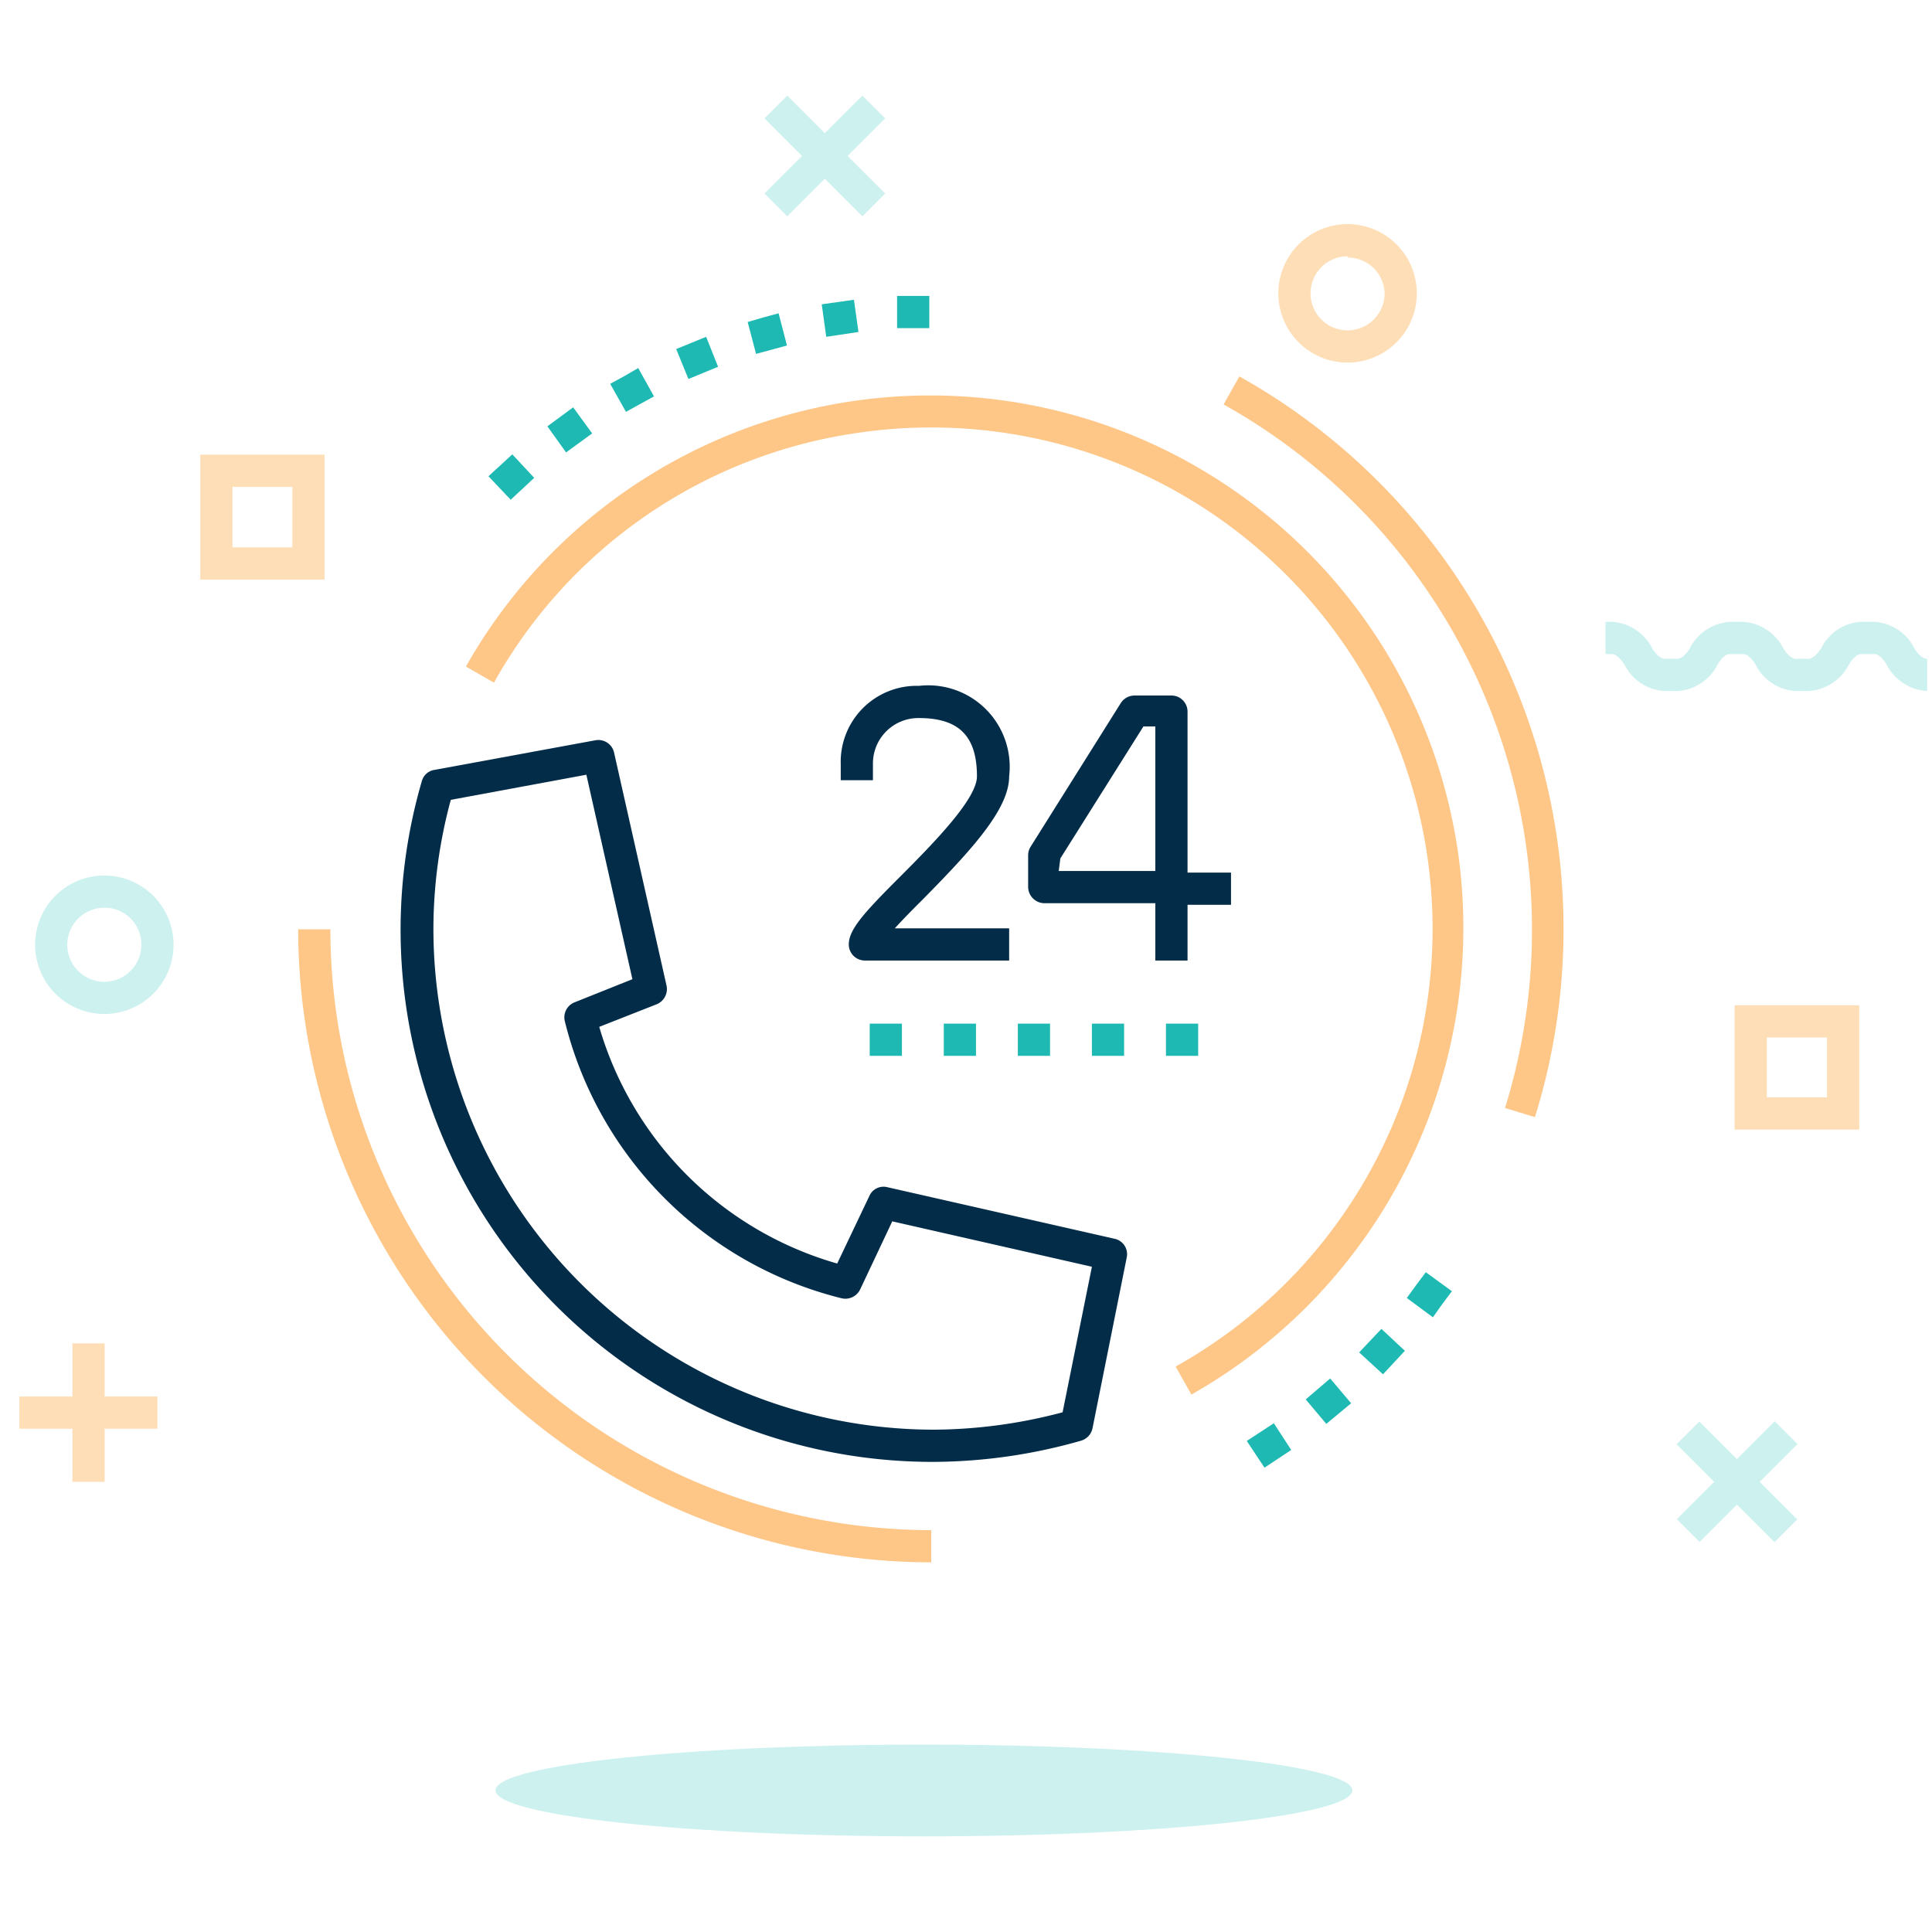
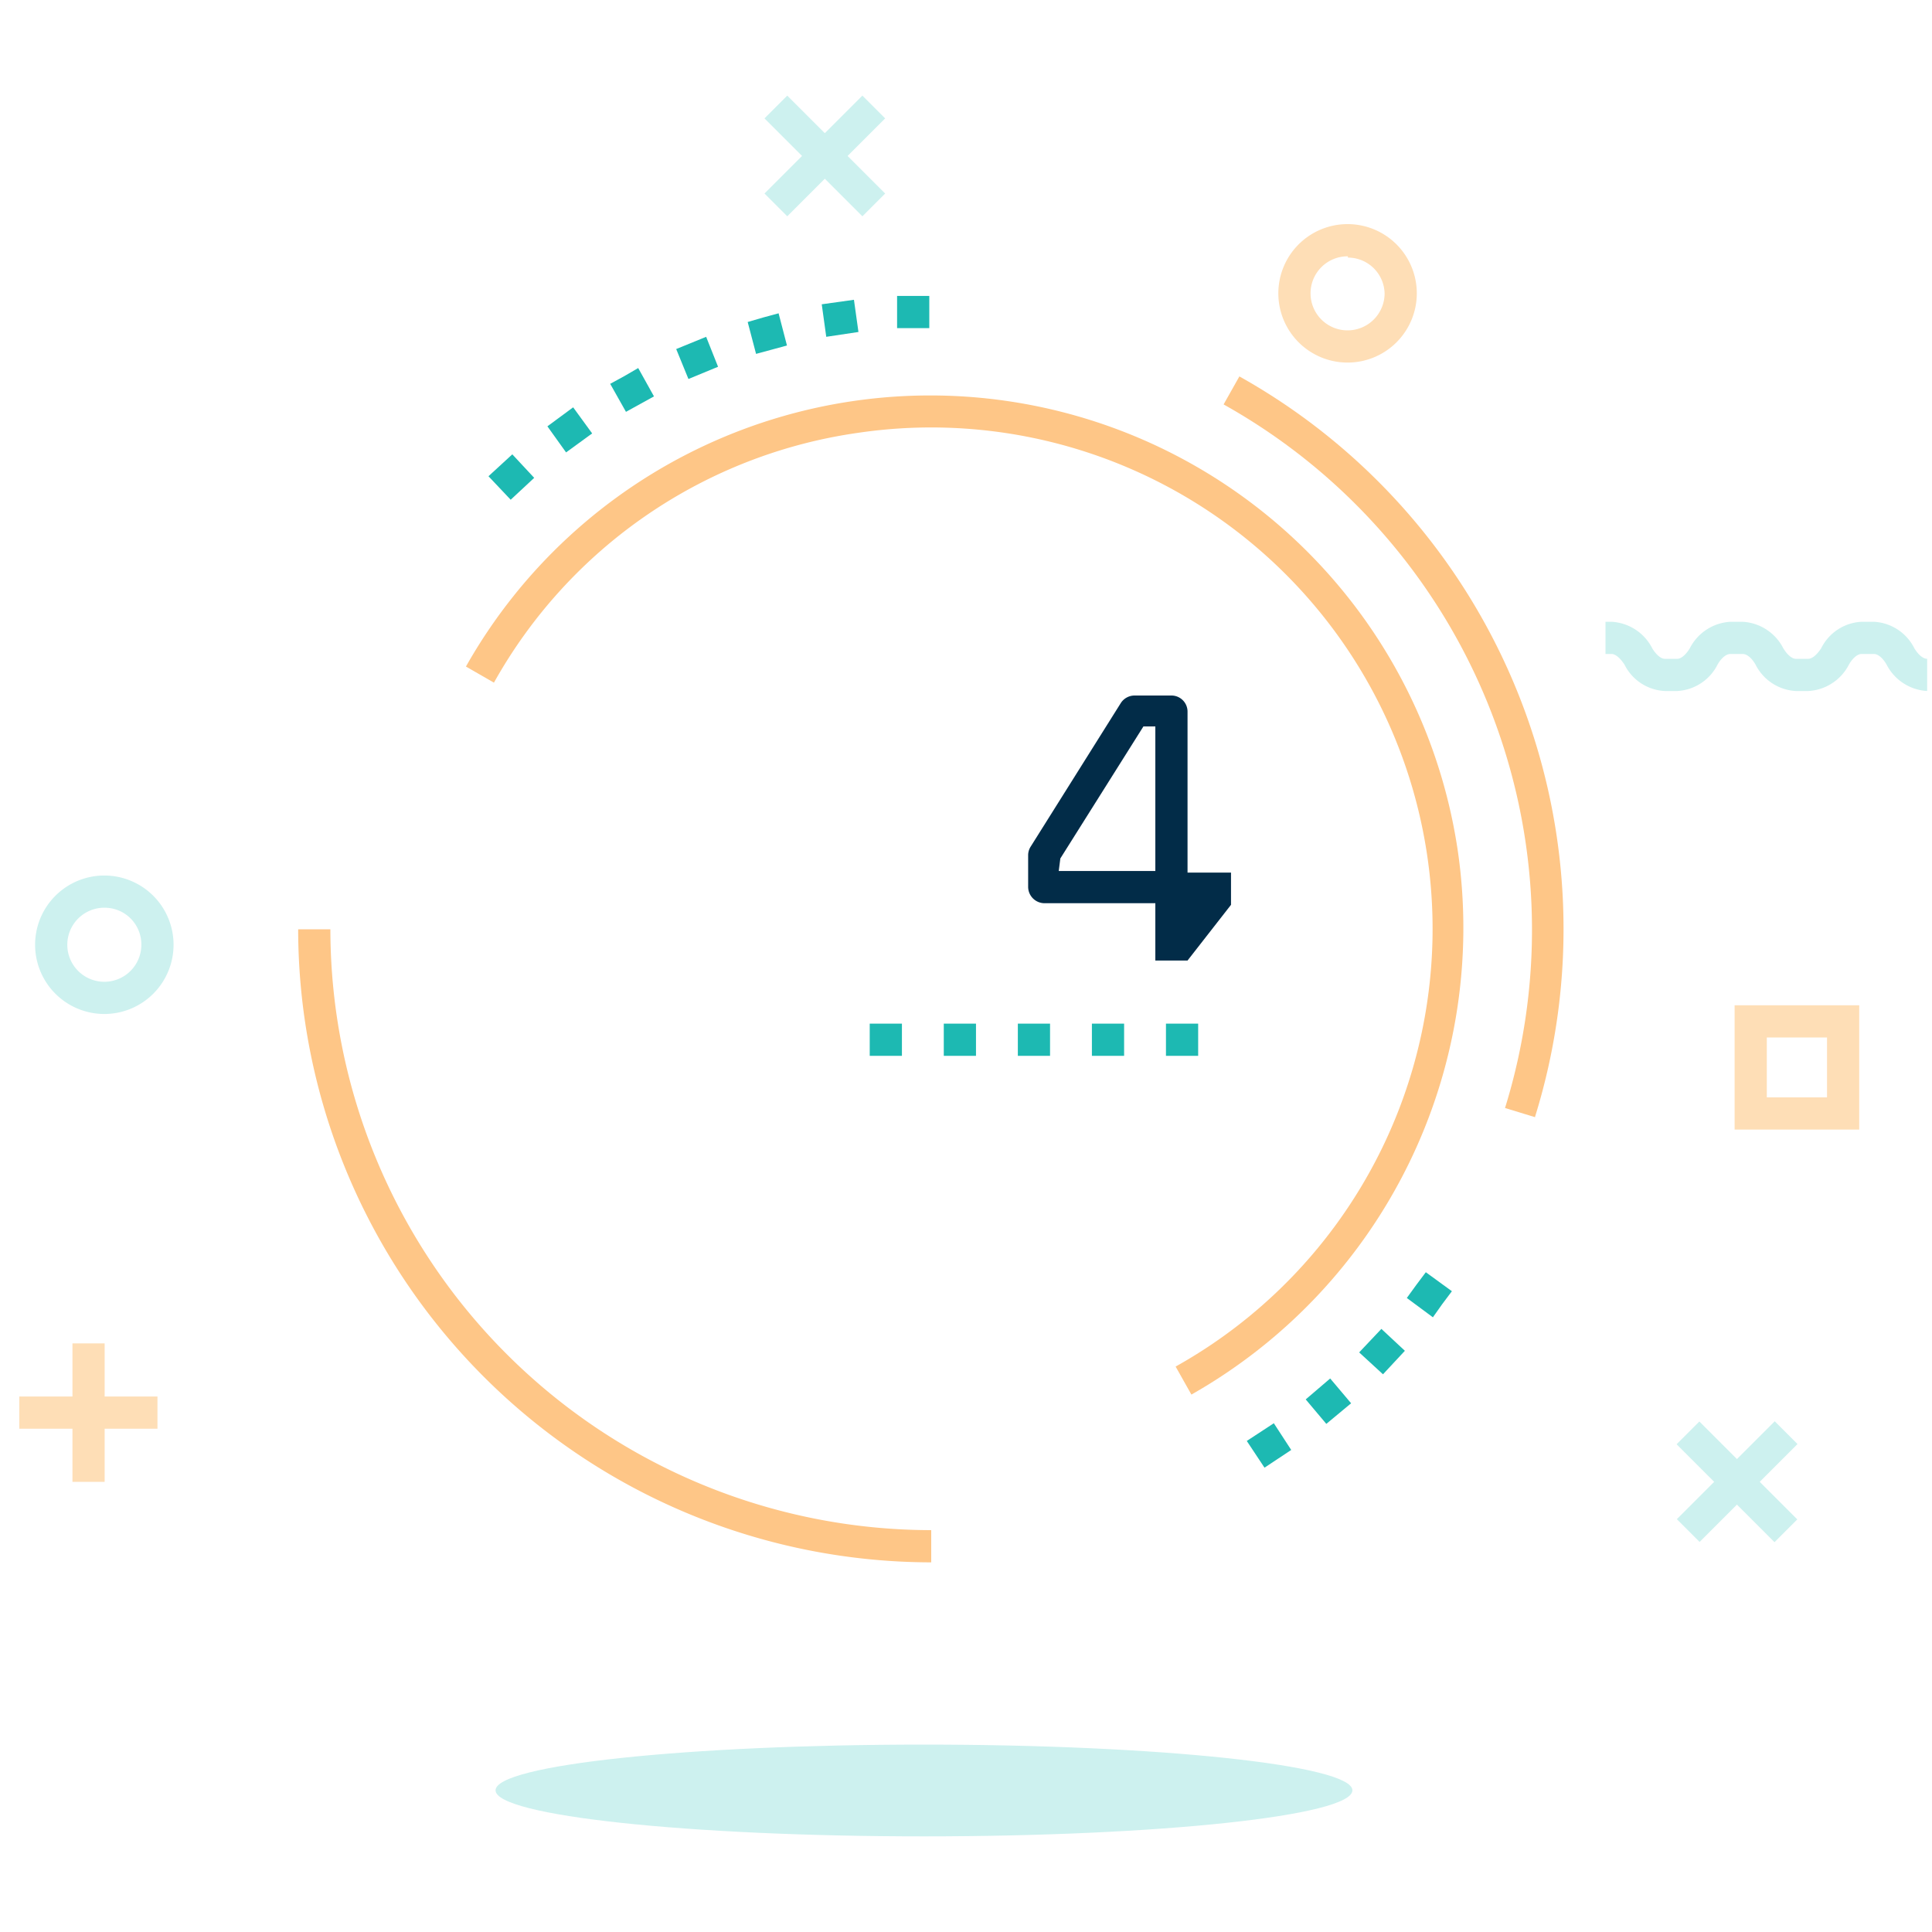
<svg xmlns="http://www.w3.org/2000/svg" id="Layer_1" data-name="Layer 1" viewBox="0 0 60 60">
  <defs>
    <style>.cls-1{fill:#fedeb6;}.cls-2{fill:#cdf1ef;}.cls-3{fill:#fec687;}.cls-4{fill:#1db9b2;}.cls-5{fill:#022c48;}</style>
  </defs>
  <title>Customer Service- On Light</title>
  <rect class="cls-1" x="2.25" y="41.72" width="1" height="4.3" />
  <rect class="cls-1" x="0.6" y="43.37" width="4.29" height="1" />
  <rect class="cls-2" x="53.44" y="43.87" width="1" height="4.3" transform="translate(-16.74 51.62) rotate(-45)" />
  <rect class="cls-2" x="51.8" y="45.52" width="4.3" height="1" transform="translate(-16.74 51.62) rotate(-45)" />
  <rect class="cls-2" x="25.12" y="2.7" width="1" height="4.3" transform="translate(4.07 19.53) rotate(-45)" />
  <rect class="cls-2" x="23.47" y="4.35" width="4.3" height="1" transform="translate(4.07 19.53) rotate(-45)" />
  <path class="cls-2" d="M59.85,21.46a1.51,1.51,0,0,1-1.26-.82c-.12-.21-.27-.33-.39-.33h-.39c-.12,0-.27.12-.39.33a1.51,1.51,0,0,1-1.26.82h-.39a1.49,1.49,0,0,1-1.25-.82c-.12-.21-.27-.33-.4-.33h-.38c-.13,0-.28.12-.4.33a1.49,1.49,0,0,1-1.25.82H51.7a1.48,1.48,0,0,1-1.25-.82c-.13-.2-.28-.33-.4-.33h-.19v-1h.19a1.51,1.51,0,0,1,1.26.82c.12.2.27.33.39.33h.39c.12,0,.27-.13.39-.33a1.51,1.51,0,0,1,1.26-.82h.38a1.51,1.51,0,0,1,1.26.82c.12.2.27.33.39.33h.39c.12,0,.27-.13.4-.33a1.48,1.48,0,0,1,1.25-.82h.39a1.49,1.49,0,0,1,1.25.82c.12.2.27.33.4.33Z" />
  <path class="cls-1" d="M41.86,11.26A2.15,2.15,0,1,1,44,9.11,2.15,2.15,0,0,1,41.86,11.26Zm0-3.3A1.15,1.15,0,1,0,43,9.11,1.14,1.14,0,0,0,41.86,8Z" />
  <path class="cls-2" d="M3.24,31.49a2.15,2.15,0,1,1,2.15-2.15A2.15,2.15,0,0,1,3.24,31.49Zm0-3.3a1.15,1.15,0,1,0,1.15,1.15A1.14,1.14,0,0,0,3.24,28.19Z" />
-   <path class="cls-1" d="M10.08,18H6.22V14.12h3.86ZM7.22,17H9.08V15.12H7.22Z" />
  <path class="cls-1" d="M57.74,35.08H53.87V31.22h3.87Zm-2.87-1h1.87V32.22H54.87Z" />
  <path class="cls-2" d="M42,55.6c0,.79-6,1.43-13.31,1.43s-13.3-.64-13.3-1.43,6-1.42,13.3-1.42S42,54.82,42,55.6Z" />
  <path class="cls-3" d="M37,43.31l-.49-.87a15.57,15.57,0,0,0-9.85-29,15.44,15.44,0,0,0-11.32,7.76l-.87-.5a16.56,16.56,0,0,1,30.81,5.77A16.66,16.66,0,0,1,37,43.31Z" />
  <path class="cls-4" d="M38.72,44.75l.84-.55.54.83-.83.55Zm1.83-1.29.76-.65.65.77-.77.64ZM42.21,42l.69-.73.73.68-.68.73Zm1.48-1.69.29-.4h0l.3-.4.81.59-.3.4h0l-.29.41Z" />
  <path class="cls-3" d="M47.69,34.7l-.95-.29A18.69,18.69,0,0,0,38,12.56l.49-.87a19.66,19.66,0,0,1,9.18,23Z" />
  <path class="cls-4" d="M15.17,14.79l.37-.34h0l.37-.34.68.73-.73.68ZM17,13.24l.8-.59.59.81-.81.59Zm1.95-1.32.44-.24h0l.43-.25.49.88-.87.48ZM21,10.84l.93-.38.37.93-.92.38ZM23.22,10l.48-.14h0l.48-.13.26,1-.48.13h0l-.48.13Zm2.3-.55,1-.14.14,1-1,.15Zm2.34-.26,1,0,0,1-1,0Z" />
  <path class="cls-3" d="M28.92,48.52A19.68,19.68,0,0,1,9.26,28.86h1A18.68,18.68,0,0,0,28.92,47.52Z" />
-   <path class="cls-5" d="M31.34,29.83H26.86a.5.5,0,0,1-.5-.5c0-.47.49-1,1.59-2.1s2.39-2.43,2.39-3.12c0-1.25-.56-1.81-1.8-1.81a1.41,1.41,0,0,0-1.43,1.43v.5h-1v-.5a2.36,2.36,0,0,1,2.43-2.43,2.53,2.53,0,0,1,2.8,2.81c0,1-1.11,2.23-2.68,3.82-.28.28-.61.61-.87.9h3.55Z" />
-   <path class="cls-5" d="M36.88,29.83h-1V28.05H32.43a.51.51,0,0,1-.5-.5v-1a.5.5,0,0,1,.08-.26l2.8-4.46a.51.51,0,0,1,.43-.23h1.14a.5.5,0,0,1,.5.5v5h1.35v1H36.88Zm-4-2.78h3V22.56h-.37l-2.58,4.1Z" />
-   <path class="cls-5" d="M29,45.4A16.52,16.52,0,0,1,13.1,24.26a.48.48,0,0,1,.39-.35l5-.92a.5.5,0,0,1,.58.38l1.63,7.24a.51.51,0,0,1-.31.58l-1.78.7A10.78,10.78,0,0,0,26,39.24l1-2.1a.48.48,0,0,1,.56-.27l7.05,1.6a.49.49,0,0,1,.38.59l-1.06,5.29a.51.51,0,0,1-.35.39A16.86,16.86,0,0,1,29,45.4ZM14,24.84a15.38,15.38,0,0,0-.54,4A15.56,15.56,0,0,0,29,44.4a15.81,15.81,0,0,0,4-.54l.91-4.52-6.2-1.41-1,2.12a.51.51,0,0,1-.57.27,11.77,11.77,0,0,1-8.6-8.61.5.5,0,0,1,.3-.58l1.8-.72-1.43-6.35Z" />
+   <path class="cls-5" d="M36.88,29.83h-1V28.05H32.43a.51.51,0,0,1-.5-.5v-1a.5.5,0,0,1,.08-.26l2.8-4.46a.51.51,0,0,1,.43-.23h1.14a.5.5,0,0,1,.5.5v5h1.35v1Zm-4-2.78h3V22.56h-.37l-2.58,4.1Z" />
  <path class="cls-4" d="M36.21,32.79v-1h1v1Zm-2.3,0v-1h1v1Zm-2.3,0v-1h1v1Zm-2.3,0v-1h1v1Zm-2.3,0v-1h1v1Z" />
</svg>